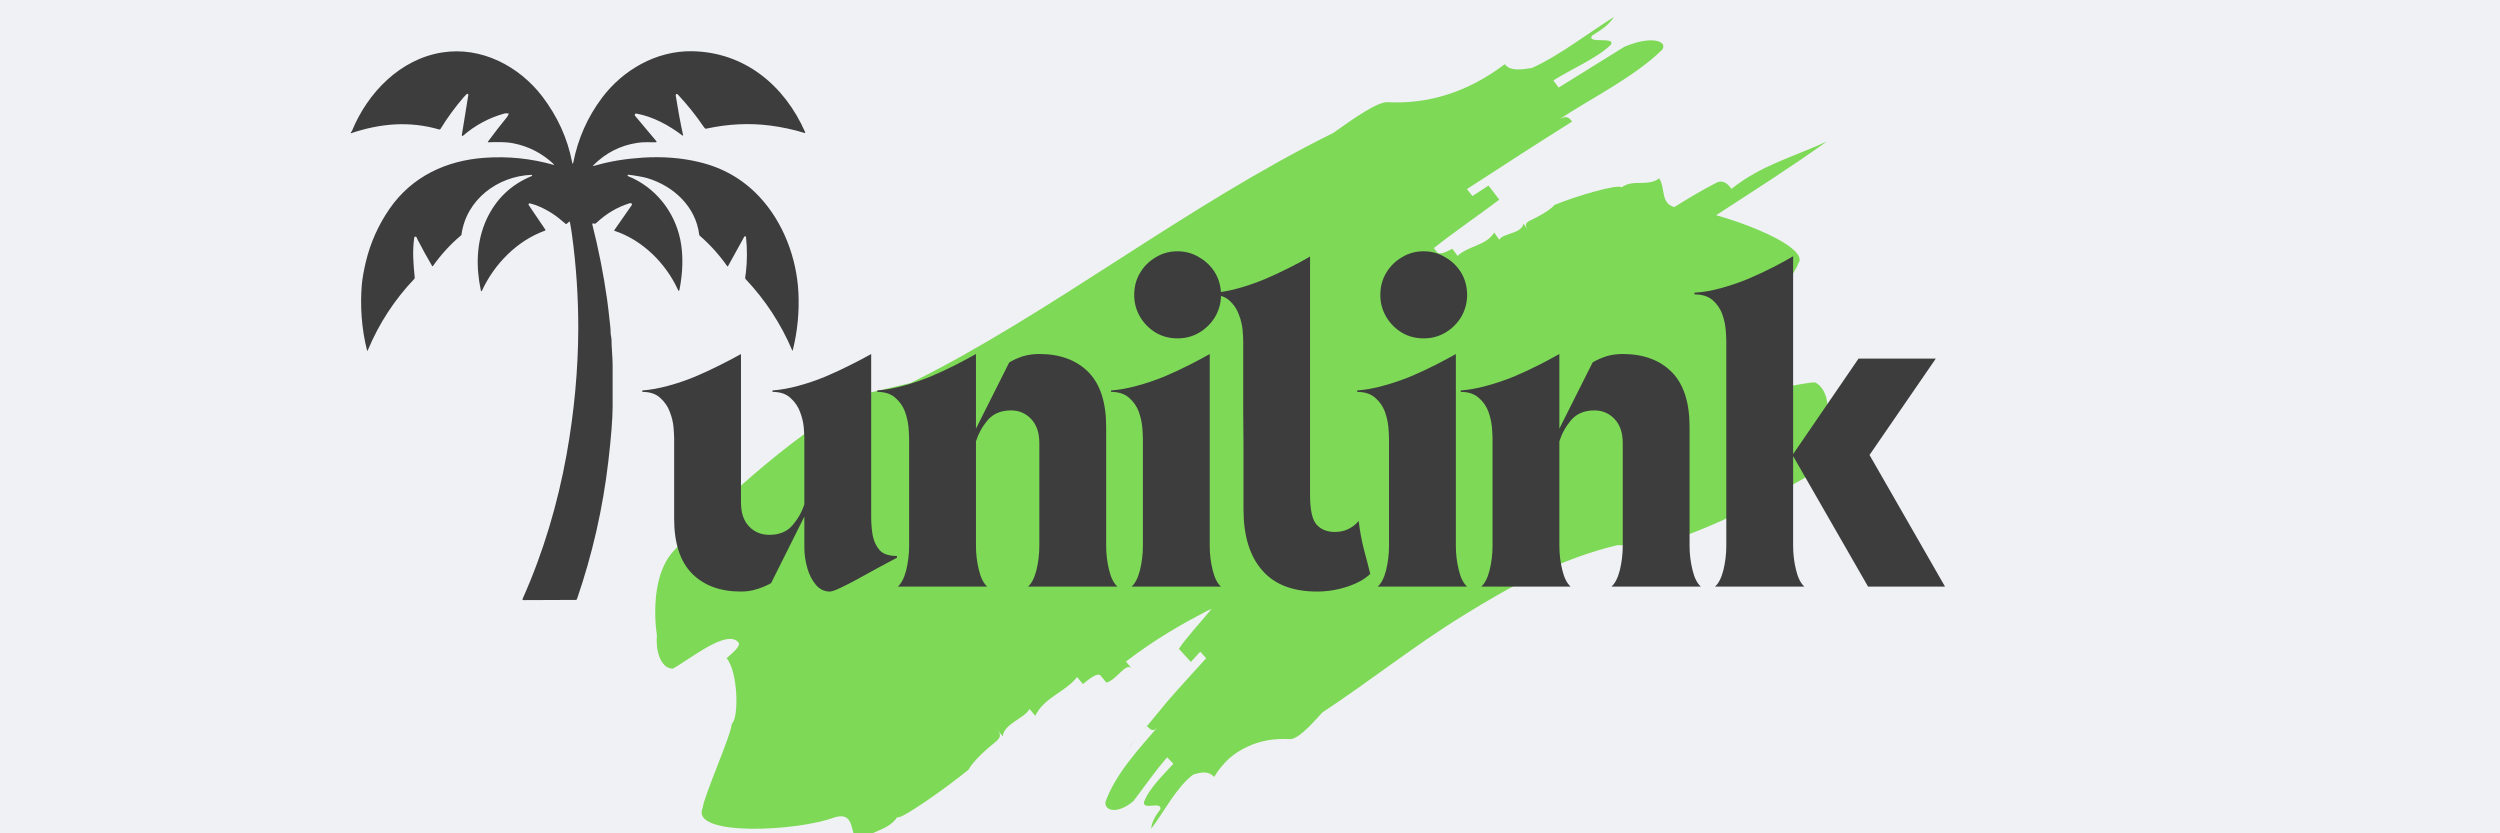
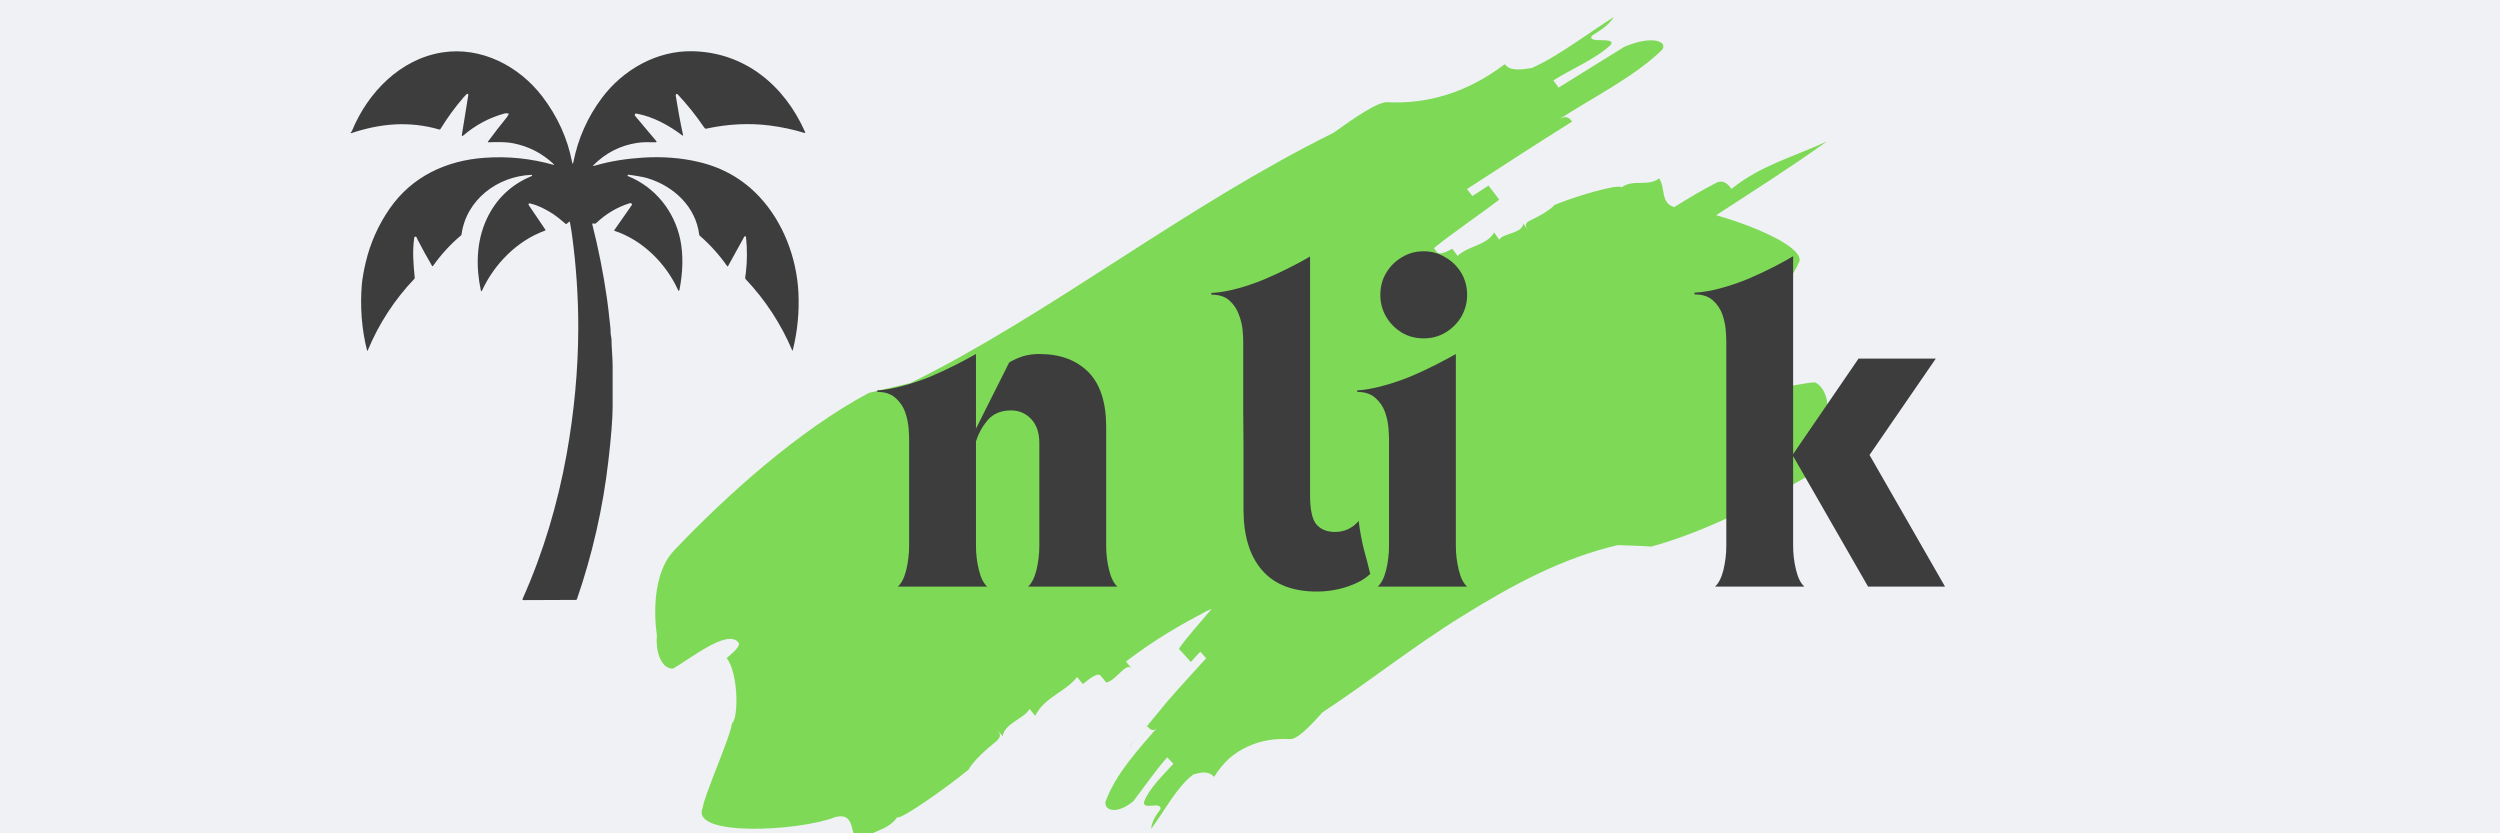
<svg xmlns="http://www.w3.org/2000/svg" width="180" viewBox="0 0 135 45" height="60" preserveAspectRatio="xMidYMid meet">
  <defs>
    <filter x="0%" y="0%" width="100%" height="100%" id="34118046a8" />
    <filter x="0%" y="0%" width="100%" height="100%" id="ef95e7c1a2" />
    <g />
    <clipPath id="7d278a02b9">
      <path d="M 18.945 2.488 L 43.695 2.488 L 43.695 32.488 L 18.945 32.488 Z M 18.945 2.488 " clip-rule="nonzero" />
    </clipPath>
    <clipPath id="72bf6c0ff5">
      <path d="M 27.43 12 L 31.18 12 L 31.18 17.75 L 27.43 17.75 Z M 27.43 12 " clip-rule="nonzero" />
    </clipPath>
    <image x="0" y="0" width="514" id="b507c8ab74" height="619" preserveAspectRatio="xMidYMid meet" />
    <mask id="6e5bf00e39">
      <g filter="url(#34118046a8)">
        <g filter="url(#ef95e7c1a2)" transform="matrix(0.01, 0, 0, 0.01, 26.872, 11.557)">
          <image x="0" y="0" width="514" height="619" preserveAspectRatio="xMidYMid meet" />
        </g>
      </g>
    </mask>
    <image x="0" y="0" width="514" id="56f6e86d85" height="619" preserveAspectRatio="xMidYMid meet" />
    <clipPath id="fdc7192a63">
      <path d="M 35 0.918 L 98.688 0.918 L 98.688 45 L 35 45 Z M 35 0.918 " clip-rule="nonzero" />
    </clipPath>
  </defs>
  <rect x="-13.5" width="162" fill="#ffffff" y="-4.5" height="54" fill-opacity="1" />
  <rect x="-13.5" width="162" fill="#f0f1f5" y="-4.5" height="54" fill-opacity="1" />
  <g clip-path="url(#7d278a02b9)">
    <path fill="#3d3d3d" d="M 18.945 7.199 L 18.945 7.148 C 18.969 7.129 18.992 7.105 19.008 7.066 C 19.855 5.004 21.605 3.191 23.879 2.832 C 25.98 2.5 28.027 3.562 29.289 5.215 C 30.109 6.293 30.645 7.473 30.895 8.758 C 30.914 8.871 30.938 8.871 30.961 8.758 C 31.215 7.477 31.73 6.32 32.508 5.281 C 33.641 3.77 35.449 2.734 37.367 2.766 C 40.211 2.812 42.371 4.617 43.48 7.141 C 43.484 7.152 43.484 7.164 43.477 7.172 C 43.469 7.18 43.457 7.184 43.445 7.18 C 42.836 6.992 42.207 6.859 41.566 6.777 C 40.457 6.637 39.312 6.691 38.133 6.949 C 38.07 6.961 38.031 6.895 38 6.848 C 37.586 6.238 37.121 5.66 36.602 5.102 C 36.562 5.062 36.527 5.062 36.496 5.109 C 36.488 5.117 36.488 5.141 36.492 5.176 C 36.605 5.891 36.734 6.598 36.887 7.301 C 36.887 7.309 36.883 7.316 36.875 7.32 C 36.867 7.328 36.859 7.328 36.852 7.32 C 36.125 6.766 35.266 6.297 34.367 6.133 C 34.332 6.125 34.305 6.137 34.285 6.168 C 34.27 6.199 34.27 6.227 34.293 6.254 L 35.434 7.613 C 35.473 7.66 35.461 7.684 35.398 7.684 C 35.074 7.68 34.719 7.664 34.41 7.715 C 33.488 7.855 32.699 8.262 32.035 8.93 C 32.008 8.961 32.012 8.969 32.055 8.961 C 32.098 8.953 32.156 8.938 32.234 8.914 C 32.977 8.703 33.805 8.57 34.715 8.512 C 35.789 8.445 36.793 8.523 37.73 8.746 C 39.031 9.051 40.125 9.68 41.012 10.629 C 42.293 12 43.016 13.918 43.113 15.777 C 43.168 16.836 43.066 17.887 42.809 18.918 C 42.809 18.926 42.805 18.93 42.797 18.93 C 42.789 18.93 42.785 18.926 42.781 18.922 C 42.172 17.488 41.332 16.203 40.262 15.07 C 40.25 15.055 40.242 15.035 40.242 15.016 C 40.238 14.918 40.27 14.797 40.277 14.727 C 40.352 14.09 40.352 13.445 40.285 12.801 C 40.281 12.777 40.27 12.762 40.246 12.758 C 40.219 12.754 40.203 12.762 40.191 12.781 L 39.32 14.359 C 39.305 14.391 39.285 14.395 39.262 14.363 C 38.84 13.762 38.348 13.215 37.789 12.73 C 37.77 12.715 37.762 12.695 37.758 12.676 C 37.574 11.16 36.379 10.051 34.973 9.625 C 34.824 9.582 34.652 9.543 34.457 9.512 C 34.281 9.48 34.105 9.457 33.934 9.434 C 33.91 9.434 33.895 9.441 33.891 9.465 C 33.883 9.488 33.891 9.504 33.914 9.512 C 35.367 10.098 36.41 11.391 36.734 12.93 C 36.914 13.793 36.867 14.75 36.695 15.629 C 36.676 15.73 36.645 15.734 36.605 15.641 C 35.961 14.23 34.703 12.965 33.184 12.465 C 33.164 12.457 33.16 12.449 33.172 12.43 L 34.117 11.074 C 34.129 11.055 34.133 11.039 34.121 11.016 C 34.098 10.969 34.051 10.957 33.984 10.98 C 33.32 11.191 32.738 11.539 32.23 12.012 C 32.199 12.043 32.172 12.062 32.152 12.07 C 32.113 12.09 32.082 12.086 32.055 12.07 C 32.039 12.055 32.02 12.055 32.004 12.066 C 31.984 12.078 31.98 12.098 31.984 12.117 C 32.32 13.445 32.586 14.781 32.777 16.125 C 32.832 16.52 32.879 16.914 32.918 17.309 C 32.93 17.461 32.977 17.727 32.973 17.945 C 32.969 18.082 33.016 18.199 33.02 18.328 C 33.023 18.801 33.082 19.297 33.082 19.738 C 33.086 20.484 33.086 21.234 33.082 21.98 C 33.078 22.621 33.004 23.59 32.852 24.895 C 32.555 27.449 31.988 29.934 31.156 32.352 C 31.145 32.379 31.125 32.395 31.094 32.395 L 28.277 32.406 C 28.219 32.406 28.199 32.379 28.227 32.324 C 29.34 29.828 30.113 27.219 30.598 24.535 C 31.012 22.219 31.219 19.961 31.227 17.754 C 31.23 16.055 31.117 14.359 30.887 12.676 C 30.855 12.445 30.816 12.211 30.773 11.98 C 30.77 11.961 30.758 11.957 30.742 11.969 L 30.594 12.09 C 30.578 12.102 30.562 12.102 30.547 12.09 C 30.492 12.047 30.41 11.977 30.297 11.883 C 29.906 11.547 29.457 11.281 28.949 11.082 C 28.844 11.039 28.73 11.02 28.617 10.984 C 28.59 10.977 28.57 10.98 28.551 11.004 C 28.535 11.027 28.535 11.051 28.551 11.074 L 29.445 12.395 C 29.465 12.426 29.457 12.445 29.422 12.457 C 27.914 13.004 26.691 14.258 26.023 15.703 C 26.016 15.719 26.008 15.723 25.992 15.723 C 25.98 15.719 25.969 15.711 25.969 15.699 C 25.691 14.398 25.719 13.039 26.281 11.828 C 26.789 10.742 27.598 9.965 28.711 9.508 C 28.73 9.5 28.738 9.484 28.734 9.469 C 28.73 9.449 28.719 9.438 28.699 9.441 C 26.867 9.516 25.18 10.777 24.922 12.66 C 24.922 12.68 24.91 12.695 24.895 12.711 C 24.32 13.195 23.816 13.746 23.383 14.359 C 23.363 14.387 23.348 14.387 23.332 14.359 C 23.055 13.887 22.789 13.406 22.535 12.91 C 22.531 12.902 22.523 12.879 22.508 12.844 C 22.496 12.809 22.48 12.789 22.461 12.785 C 22.406 12.766 22.375 12.785 22.367 12.844 C 22.266 13.582 22.32 14.246 22.395 14.984 C 22.398 15.016 22.387 15.043 22.367 15.066 C 21.305 16.184 20.473 17.457 19.875 18.883 C 19.871 18.898 19.867 18.91 19.863 18.918 C 19.859 18.93 19.852 18.934 19.84 18.934 C 19.828 18.934 19.82 18.93 19.82 18.918 C 19.523 17.754 19.441 16.512 19.539 15.359 C 19.57 15.027 19.641 14.629 19.75 14.16 C 20 13.113 20.43 12.152 21.039 11.27 C 22.242 9.531 24.098 8.664 26.176 8.52 C 27.441 8.43 28.68 8.559 29.891 8.902 C 29.902 8.902 29.906 8.902 29.914 8.895 C 29.918 8.883 29.914 8.875 29.91 8.871 C 29.27 8.27 28.535 7.895 27.699 7.734 C 27.285 7.656 26.812 7.668 26.375 7.684 C 26.34 7.684 26.332 7.672 26.352 7.645 C 26.676 7.203 27.016 6.766 27.367 6.336 C 27.398 6.297 27.434 6.234 27.469 6.16 C 27.477 6.141 27.469 6.133 27.453 6.129 C 27.367 6.113 27.297 6.113 27.242 6.129 C 26.406 6.359 25.66 6.762 25 7.332 C 24.984 7.344 24.973 7.344 24.957 7.336 C 24.941 7.328 24.938 7.316 24.938 7.297 L 25.289 5.129 C 25.293 5.105 25.285 5.086 25.262 5.074 C 25.238 5.062 25.219 5.062 25.199 5.082 C 25.145 5.133 25.09 5.191 25.031 5.258 C 24.566 5.797 24.152 6.367 23.785 6.965 C 23.77 6.992 23.746 7 23.715 6.992 C 22.129 6.531 20.559 6.652 18.945 7.199 Z M 18.945 7.199 " fill-opacity="1" fill-rule="nonzero" />
  </g>
  <g clip-path="url(#72bf6c0ff5)">
    <g mask="url(#6e5bf00e39)">
      <g transform="matrix(0.01, 0, 0, 0.01, 26.872, 11.557)">
        <image x="0" y="0" width="514" height="619" preserveAspectRatio="xMidYMid meet" />
      </g>
    </g>
  </g>
  <path fill="#7ed957" d="M 86.648 5.43 C 86.039 5.805 85.457 6.18 84.891 6.539 C 85.328 6.258 86.207 5.699 86.648 5.43 Z M 86.648 5.43 " fill-opacity="1" fill-rule="nonzero" />
  <g clip-path="url(#fdc7192a63)">
    <path fill="#7ed957" d="M 98.648 7.641 C 96.734 8.52 95.105 8.918 93.5 10.199 C 93.359 10.004 93.062 9.629 92.621 9.902 C 91.871 10.289 91.133 10.73 90.41 11.184 C 89.66 10.961 89.945 10.188 89.598 9.629 C 88.961 10.109 88.199 9.645 87.566 10.121 C 87.426 9.902 85.059 10.602 83.945 11.066 C 83.945 11.066 83.699 11.402 82.629 11.906 C 82.266 12.074 82.406 12.27 82.535 12.461 C 82.406 12.27 82.406 12.27 82.266 12.074 C 82.176 12.629 81.18 12.578 80.961 12.941 C 80.816 12.746 80.816 12.746 80.688 12.555 C 80.25 13.277 79.277 13.266 78.711 13.82 C 78.566 13.625 78.566 13.625 78.426 13.434 C 78.074 13.613 77.727 13.793 77.586 13.602 C 77.508 13.496 77.469 13.445 77.43 13.395 C 78.605 12.461 80.055 11.48 80.961 10.781 C 80.816 10.586 80.52 10.211 80.379 10.02 L 79.512 10.586 L 79.215 10.211 C 81.219 8.906 82.977 7.77 84.891 6.566 C 84.746 6.371 84.594 6.191 84.164 6.465 C 85.91 5.312 88.277 4.148 89.766 2.676 C 90.062 2.223 89.184 1.898 87.707 2.531 C 86.375 3.359 85.496 3.902 84.164 4.73 L 83.883 4.344 C 84.762 3.773 86.234 3.152 86.984 2.418 C 87.281 1.949 85.664 2.391 85.965 1.926 C 86.402 1.652 86.855 1.383 87.152 0.918 C 85.82 1.742 84.18 3.023 82.719 3.672 C 82.137 3.762 81.543 3.852 81.258 3.465 C 79.188 5.039 77.027 5.621 74.973 5.52 C 74.43 5.453 73.148 6.359 72 7.176 C 63.969 11.145 56.742 16.938 49.168 20.684 C 48.598 20.816 47.473 21.086 46.918 21.215 C 43.168 23.219 39.273 26.699 36.391 29.734 C 34.957 31.262 35.473 34.301 35.473 34.301 C 35.398 35.012 35.617 36.086 36.328 36.109 C 37.258 35.605 39.25 33.949 39.871 34.688 C 40.023 34.867 39.625 35.203 39.238 35.543 C 39.855 36.277 39.91 38.746 39.52 39.082 C 39.445 39.793 38.035 42.922 37.945 43.621 C 37.246 45.188 43.078 44.902 45.105 44.125 C 46.207 43.828 45.883 45.043 46.348 45.602 C 46.98 44.758 47.836 44.98 48.457 44.125 C 48.598 44.309 51.117 42.535 52.309 41.555 C 52.309 41.555 52.539 41.035 53.742 40.078 C 54.145 39.758 53.988 39.574 53.832 39.383 C 53.988 39.562 53.988 39.562 54.145 39.758 C 54.234 39.059 55.348 38.785 55.594 38.281 C 55.746 38.465 55.746 38.465 55.902 38.656 C 56.395 37.648 57.504 37.391 58.164 36.562 C 58.32 36.742 58.32 36.742 58.477 36.938 C 58.875 36.613 59.277 36.305 59.434 36.484 C 59.586 36.664 59.586 36.664 59.742 36.859 C 60.297 36.73 60.801 35.734 61.113 36.098 C 60.957 35.914 60.957 35.914 60.801 35.723 C 62.434 34.48 63.789 33.719 65.172 32.992 C 65.262 32.957 65.34 32.918 65.43 32.879 C 64.797 33.641 64.074 34.418 63.66 35.035 C 63.828 35.219 64.152 35.566 64.305 35.746 L 64.812 35.191 L 65.133 35.543 C 64.383 36.383 63.688 37.117 63.012 37.906 C 62.574 38.449 62.121 38.98 61.668 39.535 C 61.773 39.406 61.863 39.305 61.941 39.215 C 62.109 39.383 62.277 39.562 62.508 39.266 C 61.539 40.402 60.246 41.762 59.691 43.312 C 59.652 43.805 60.352 43.973 61.203 43.262 C 61.887 42.367 62.301 41.734 63.027 40.895 L 63.363 41.242 C 62.871 41.797 62.059 42.547 61.773 43.312 C 61.719 43.777 62.73 43.234 62.664 43.699 C 62.445 43.996 62.211 44.293 62.16 44.758 C 62.832 43.879 63.543 42.484 64.438 41.824 C 64.836 41.707 65.238 41.605 65.562 41.953 C 65.805 41.555 66.09 41.219 66.387 40.945 C 66.699 40.676 67.035 40.469 67.383 40.312 C 68.082 39.988 68.832 39.871 69.594 39.91 C 70.035 39.988 70.758 39.188 71.418 38.465 C 73.953 36.797 76.371 34.867 78.969 33.266 C 81.605 31.625 84.32 30.148 87.348 29.438 C 87.801 29.453 88.703 29.477 89.168 29.516 C 92.105 28.715 95.258 27.074 97.754 25.637 C 98.375 25.289 98.609 24.473 98.672 23.738 C 98.738 23 98.66 22.367 98.66 22.367 C 98.762 21.848 98.621 20.945 98.012 20.648 C 97.148 20.66 95.402 21.332 94.871 20.531 C 94.742 20.336 95.105 20.207 95.453 20.078 C 94.938 19.289 94.988 17.285 95.363 17.168 C 95.48 16.652 96.965 14.738 97.109 14.219 C 97.484 13.754 96.371 13.004 94.91 12.398 C 94.211 12.102 93.41 11.828 92.672 11.621 C 94.664 10.328 96.695 9.035 98.648 7.641 Z M 98.648 7.641 " fill-opacity="1" fill-rule="nonzero" />
  </g>
  <path fill="#7ed957" d="M 61.617 39.551 C 61.371 39.832 61.086 40.184 60.945 40.402 C 61.164 40.094 61.383 39.82 61.617 39.551 Z M 61.617 39.551 " fill-opacity="1" fill-rule="nonzero" />
  <g fill="#3d3d3d" fill-opacity="1">
    <g transform="translate(35.56, 31.678)">
      <g>
-         <path d="M 0.844 -8 C 0.844 -8.125 0.832 -8.32 0.812 -8.594 C 0.789 -8.863 0.723 -9.145 0.609 -9.438 C 0.504 -9.727 0.332 -9.977 0.094 -10.188 C -0.133 -10.406 -0.457 -10.516 -0.875 -10.516 L -0.875 -10.594 C -0.445 -10.625 0.016 -10.707 0.516 -10.844 C 1.016 -10.977 1.504 -11.145 1.984 -11.344 C 2.473 -11.551 2.93 -11.766 3.359 -11.984 C 3.797 -12.203 4.16 -12.395 4.453 -12.562 L 4.453 -4.547 C 4.453 -3.984 4.598 -3.551 4.891 -3.25 C 5.18 -2.945 5.547 -2.797 5.984 -2.797 C 6.523 -2.797 6.941 -2.969 7.234 -3.312 C 7.535 -3.664 7.75 -4.047 7.875 -4.453 L 7.875 -8 C 7.875 -8.125 7.863 -8.32 7.844 -8.594 C 7.82 -8.863 7.754 -9.145 7.641 -9.438 C 7.535 -9.727 7.363 -9.977 7.125 -10.188 C 6.895 -10.406 6.57 -10.516 6.156 -10.516 L 6.156 -10.594 C 6.582 -10.625 7.047 -10.707 7.547 -10.844 C 8.047 -10.977 8.535 -11.145 9.016 -11.344 C 9.504 -11.551 9.961 -11.766 10.391 -11.984 C 10.828 -12.203 11.191 -12.395 11.484 -12.562 L 11.484 -8.797 C 11.484 -7.992 11.484 -7.207 11.484 -6.438 C 11.484 -5.664 11.484 -4.781 11.484 -3.781 C 11.484 -3.445 11.508 -3.113 11.562 -2.781 C 11.625 -2.457 11.75 -2.188 11.938 -1.969 C 12.133 -1.758 12.445 -1.656 12.875 -1.656 L 12.875 -1.562 C 12.531 -1.383 12.172 -1.191 11.797 -0.984 C 11.422 -0.773 11.062 -0.578 10.719 -0.391 C 10.375 -0.203 10.066 -0.047 9.797 0.078 C 9.535 0.203 9.352 0.266 9.25 0.266 C 8.957 0.266 8.707 0.145 8.5 -0.094 C 8.289 -0.344 8.133 -0.648 8.031 -1.016 C 7.926 -1.391 7.875 -1.754 7.875 -2.109 L 7.875 -3.781 L 6.078 -0.188 C 5.859 -0.062 5.613 0.039 5.344 0.125 C 5.07 0.219 4.773 0.266 4.453 0.266 C 3.336 0.266 2.457 -0.055 1.812 -0.703 C 1.164 -1.359 0.844 -2.348 0.844 -3.672 Z M 0.844 -8 " />
-       </g>
+         </g>
    </g>
  </g>
  <g fill="#3d3d3d" fill-opacity="1">
    <g transform="translate(48.077, 31.678)">
      <g>
        <path d="M -0.703 -10.516 L -0.703 -10.594 C -0.266 -10.625 0.195 -10.707 0.688 -10.844 C 1.188 -10.977 1.68 -11.145 2.172 -11.344 C 2.66 -11.551 3.117 -11.766 3.547 -11.984 C 3.973 -12.203 4.332 -12.395 4.625 -12.562 L 4.625 -8.531 L 6.422 -12.109 C 6.648 -12.242 6.895 -12.352 7.156 -12.438 C 7.426 -12.52 7.723 -12.562 8.047 -12.562 C 9.16 -12.562 10.039 -12.238 10.688 -11.594 C 11.332 -10.945 11.656 -9.957 11.656 -8.625 L 11.656 -2.203 C 11.656 -1.766 11.707 -1.332 11.812 -0.906 C 11.914 -0.477 12.066 -0.176 12.266 0 L 7.438 0 C 7.633 -0.176 7.785 -0.473 7.891 -0.891 C 7.992 -1.316 8.047 -1.75 8.047 -2.188 L 8.047 -7.75 C 8.047 -8.312 7.898 -8.742 7.609 -9.047 C 7.316 -9.359 6.953 -9.516 6.516 -9.516 C 5.973 -9.516 5.551 -9.336 5.25 -8.984 C 4.957 -8.629 4.75 -8.25 4.625 -7.844 L 4.625 -2.203 C 4.625 -1.766 4.676 -1.332 4.781 -0.906 C 4.883 -0.477 5.035 -0.176 5.234 0 L 0.406 0 C 0.602 -0.176 0.754 -0.473 0.859 -0.891 C 0.961 -1.316 1.016 -1.75 1.016 -2.188 L 1.016 -8 C 1.016 -8.125 1.004 -8.32 0.984 -8.594 C 0.961 -8.863 0.898 -9.145 0.797 -9.438 C 0.691 -9.727 0.52 -9.977 0.281 -10.188 C 0.039 -10.406 -0.285 -10.516 -0.703 -10.516 Z M -0.703 -10.516 " />
      </g>
    </g>
  </g>
  <g fill="#3d3d3d" fill-opacity="1">
    <g transform="translate(60.7, 31.678)">
      <g>
-         <path d="M -0.703 -10.594 C -0.266 -10.625 0.195 -10.707 0.688 -10.844 C 1.188 -10.977 1.68 -11.145 2.172 -11.344 C 2.66 -11.551 3.117 -11.766 3.547 -11.984 C 3.973 -12.203 4.332 -12.395 4.625 -12.562 L 4.625 -2.203 C 4.625 -1.766 4.676 -1.332 4.781 -0.906 C 4.883 -0.477 5.035 -0.176 5.234 0 L 0.406 0 C 0.602 -0.176 0.754 -0.473 0.859 -0.891 C 0.961 -1.316 1.016 -1.75 1.016 -2.188 L 1.016 -8 C 1.016 -8.125 1.004 -8.32 0.984 -8.594 C 0.961 -8.863 0.898 -9.145 0.797 -9.438 C 0.691 -9.727 0.52 -9.977 0.281 -10.188 C 0.039 -10.406 -0.285 -10.516 -0.703 -10.516 Z M 2.891 -13.406 C 2.453 -13.406 2.055 -13.508 1.703 -13.719 C 1.348 -13.938 1.066 -14.223 0.859 -14.578 C 0.648 -14.941 0.547 -15.332 0.547 -15.75 C 0.547 -16.188 0.648 -16.582 0.859 -16.938 C 1.066 -17.289 1.348 -17.57 1.703 -17.781 C 2.055 -18 2.453 -18.109 2.891 -18.109 C 3.316 -18.109 3.707 -18 4.062 -17.781 C 4.426 -17.57 4.711 -17.289 4.922 -16.938 C 5.129 -16.582 5.234 -16.188 5.234 -15.75 C 5.234 -15.332 5.129 -14.941 4.922 -14.578 C 4.711 -14.223 4.426 -13.938 4.062 -13.719 C 3.707 -13.508 3.316 -13.406 2.891 -13.406 Z M 2.891 -13.406 " />
-       </g>
+         </g>
    </g>
  </g>
  <g fill="#3d3d3d" fill-opacity="1">
    <g transform="translate(66.29, 31.678)">
      <g>
        <path d="M 0.844 -13.25 C 0.844 -13.383 0.832 -13.582 0.812 -13.844 C 0.789 -14.113 0.723 -14.395 0.609 -14.688 C 0.504 -14.988 0.332 -15.242 0.094 -15.453 C -0.133 -15.66 -0.457 -15.766 -0.875 -15.766 L -0.875 -15.859 C -0.445 -15.879 0.016 -15.957 0.516 -16.094 C 1.016 -16.227 1.504 -16.395 1.984 -16.594 C 2.473 -16.801 2.93 -17.016 3.359 -17.234 C 3.797 -17.453 4.16 -17.648 4.453 -17.828 L 4.453 -4.953 C 4.453 -4.16 4.566 -3.629 4.797 -3.359 C 5.035 -3.086 5.367 -2.953 5.797 -2.953 C 6.066 -2.953 6.305 -3.004 6.516 -3.109 C 6.734 -3.211 6.922 -3.359 7.078 -3.547 C 7.141 -3.023 7.234 -2.516 7.359 -2.016 C 7.492 -1.523 7.609 -1.082 7.703 -0.688 C 7.41 -0.406 7 -0.176 6.469 0 C 5.938 0.176 5.391 0.266 4.828 0.266 C 3.516 0.266 2.523 -0.117 1.859 -0.891 C 1.191 -1.66 0.859 -2.754 0.859 -4.172 C 0.859 -4.172 0.859 -4.32 0.859 -4.625 C 0.859 -4.938 0.859 -5.348 0.859 -5.859 C 0.859 -6.379 0.859 -6.953 0.859 -7.578 C 0.859 -8.211 0.852 -8.844 0.844 -9.469 C 0.844 -10.102 0.844 -10.691 0.844 -11.234 C 0.844 -11.785 0.844 -12.242 0.844 -12.609 C 0.844 -12.973 0.844 -13.188 0.844 -13.25 Z M 0.844 -13.25 " />
      </g>
    </g>
  </g>
  <g fill="#3d3d3d" fill-opacity="1">
    <g transform="translate(73.991, 31.678)">
      <g>
        <path d="M -0.703 -10.594 C -0.266 -10.625 0.195 -10.707 0.688 -10.844 C 1.188 -10.977 1.68 -11.145 2.172 -11.344 C 2.66 -11.551 3.117 -11.766 3.547 -11.984 C 3.973 -12.203 4.332 -12.395 4.625 -12.562 L 4.625 -2.203 C 4.625 -1.766 4.676 -1.332 4.781 -0.906 C 4.883 -0.477 5.035 -0.176 5.234 0 L 0.406 0 C 0.602 -0.176 0.754 -0.473 0.859 -0.891 C 0.961 -1.316 1.016 -1.75 1.016 -2.188 L 1.016 -8 C 1.016 -8.125 1.004 -8.32 0.984 -8.594 C 0.961 -8.863 0.898 -9.145 0.797 -9.438 C 0.691 -9.727 0.52 -9.977 0.281 -10.188 C 0.039 -10.406 -0.285 -10.516 -0.703 -10.516 Z M 2.891 -13.406 C 2.453 -13.406 2.055 -13.508 1.703 -13.719 C 1.348 -13.938 1.066 -14.223 0.859 -14.578 C 0.648 -14.941 0.547 -15.332 0.547 -15.75 C 0.547 -16.188 0.648 -16.582 0.859 -16.938 C 1.066 -17.289 1.348 -17.57 1.703 -17.781 C 2.055 -18 2.453 -18.109 2.891 -18.109 C 3.316 -18.109 3.707 -18 4.062 -17.781 C 4.426 -17.57 4.711 -17.289 4.922 -16.938 C 5.129 -16.582 5.234 -16.188 5.234 -15.75 C 5.234 -15.332 5.129 -14.941 4.922 -14.578 C 4.711 -14.223 4.426 -13.938 4.062 -13.719 C 3.707 -13.508 3.316 -13.406 2.891 -13.406 Z M 2.891 -13.406 " />
      </g>
    </g>
  </g>
  <g fill="#3d3d3d" fill-opacity="1">
    <g transform="translate(79.581, 31.678)">
      <g>
-         <path d="M -0.703 -10.516 L -0.703 -10.594 C -0.266 -10.625 0.195 -10.707 0.688 -10.844 C 1.188 -10.977 1.68 -11.145 2.172 -11.344 C 2.66 -11.551 3.117 -11.766 3.547 -11.984 C 3.973 -12.203 4.332 -12.395 4.625 -12.562 L 4.625 -8.531 L 6.422 -12.109 C 6.648 -12.242 6.895 -12.352 7.156 -12.438 C 7.426 -12.52 7.723 -12.562 8.047 -12.562 C 9.16 -12.562 10.039 -12.238 10.688 -11.594 C 11.332 -10.945 11.656 -9.957 11.656 -8.625 L 11.656 -2.203 C 11.656 -1.766 11.707 -1.332 11.812 -0.906 C 11.914 -0.477 12.066 -0.176 12.266 0 L 7.438 0 C 7.633 -0.176 7.785 -0.473 7.891 -0.891 C 7.992 -1.316 8.047 -1.75 8.047 -2.188 L 8.047 -7.75 C 8.047 -8.312 7.898 -8.742 7.609 -9.047 C 7.316 -9.359 6.953 -9.516 6.516 -9.516 C 5.973 -9.516 5.551 -9.336 5.25 -8.984 C 4.957 -8.629 4.75 -8.25 4.625 -7.844 L 4.625 -2.203 C 4.625 -1.766 4.676 -1.332 4.781 -0.906 C 4.883 -0.477 5.035 -0.176 5.234 0 L 0.406 0 C 0.602 -0.176 0.754 -0.473 0.859 -0.891 C 0.961 -1.316 1.016 -1.75 1.016 -2.188 L 1.016 -8 C 1.016 -8.125 1.004 -8.32 0.984 -8.594 C 0.961 -8.863 0.898 -9.145 0.797 -9.438 C 0.691 -9.727 0.52 -9.977 0.281 -10.188 C 0.039 -10.406 -0.285 -10.516 -0.703 -10.516 Z M -0.703 -10.516 " />
-       </g>
+         </g>
    </g>
  </g>
  <g fill="#3d3d3d" fill-opacity="1">
    <g transform="translate(92.204, 31.678)">
      <g>
        <path d="M 1.016 -13.266 C 1.016 -13.398 1.004 -13.602 0.984 -13.875 C 0.961 -14.145 0.898 -14.426 0.797 -14.719 C 0.691 -15.008 0.52 -15.258 0.281 -15.469 C 0.039 -15.676 -0.285 -15.781 -0.703 -15.781 L -0.703 -15.875 C -0.266 -15.895 0.195 -15.973 0.688 -16.109 C 1.188 -16.242 1.68 -16.41 2.172 -16.609 C 2.66 -16.816 3.117 -17.031 3.547 -17.25 C 3.973 -17.469 4.332 -17.664 4.625 -17.844 L 4.625 -7.156 L 8.156 -12.312 L 12.328 -12.312 L 8.75 -7.109 L 12.828 0 L 8.672 0 L 4.625 -7.047 L 4.625 -2.203 C 4.625 -1.766 4.676 -1.332 4.781 -0.906 C 4.883 -0.477 5.035 -0.176 5.234 0 L 0.406 0 C 0.602 -0.176 0.754 -0.473 0.859 -0.891 C 0.961 -1.316 1.016 -1.75 1.016 -2.188 Z M 1.016 -13.266 " />
      </g>
    </g>
  </g>
</svg>